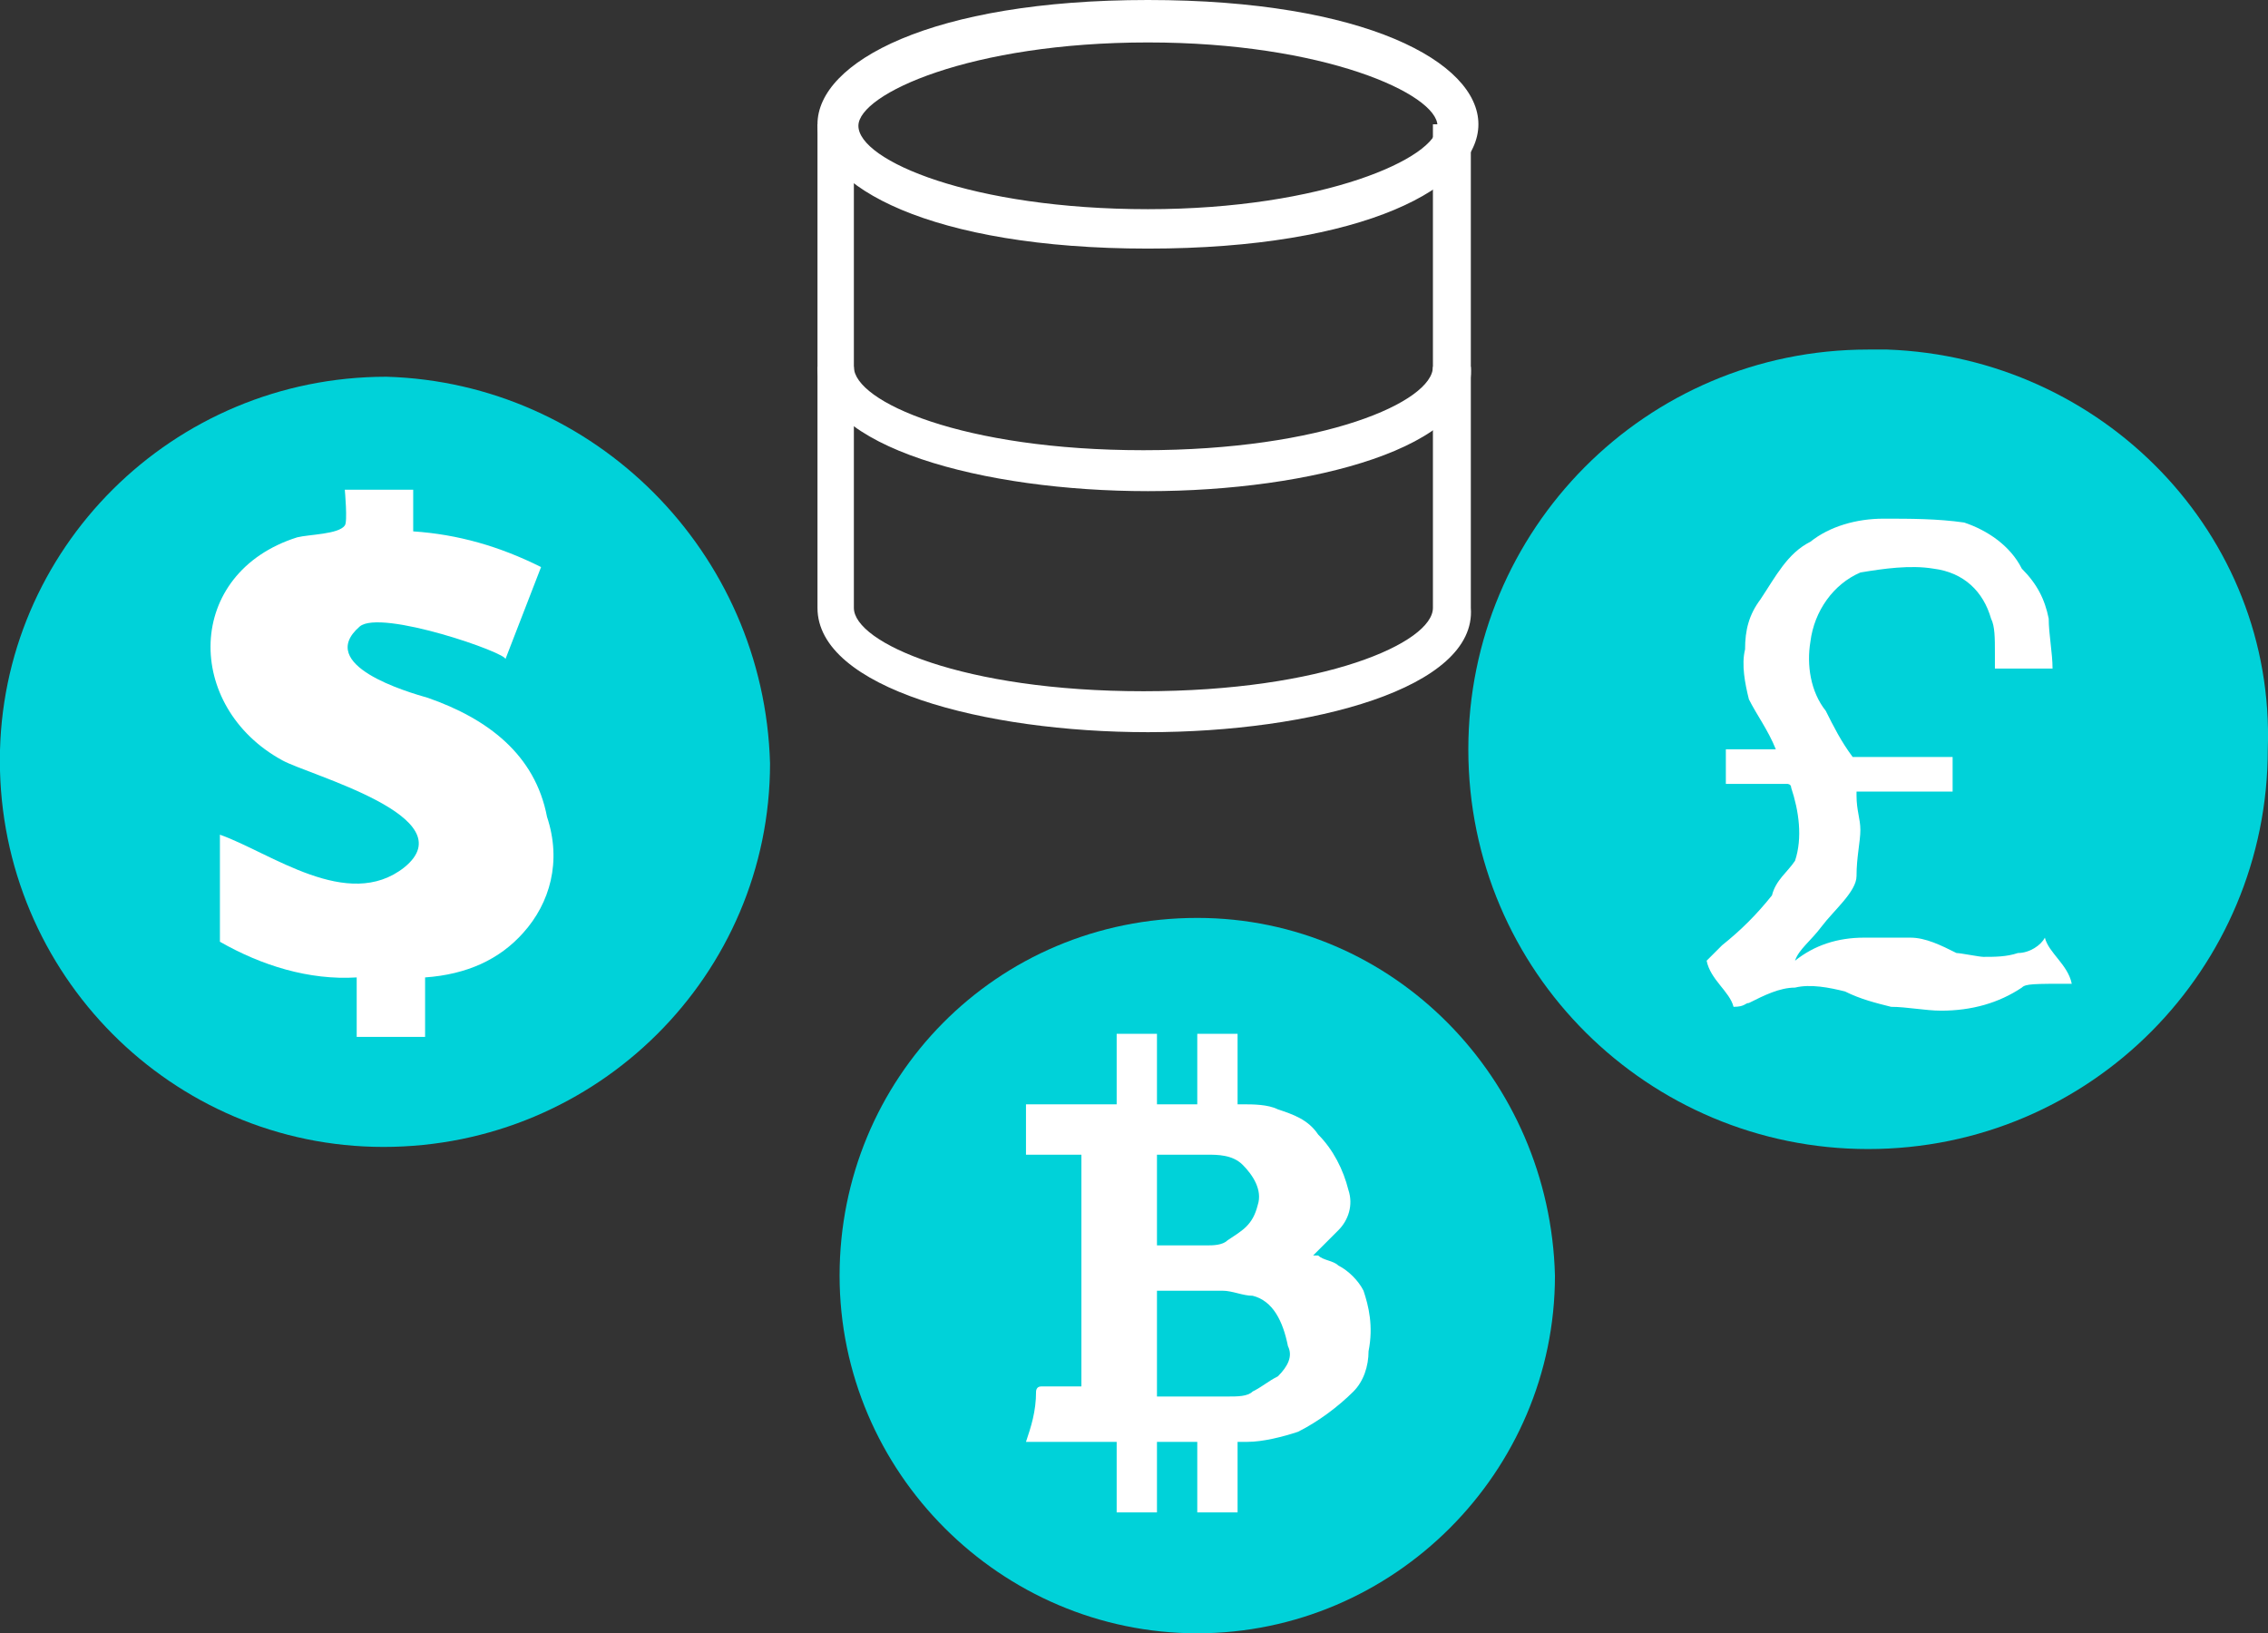
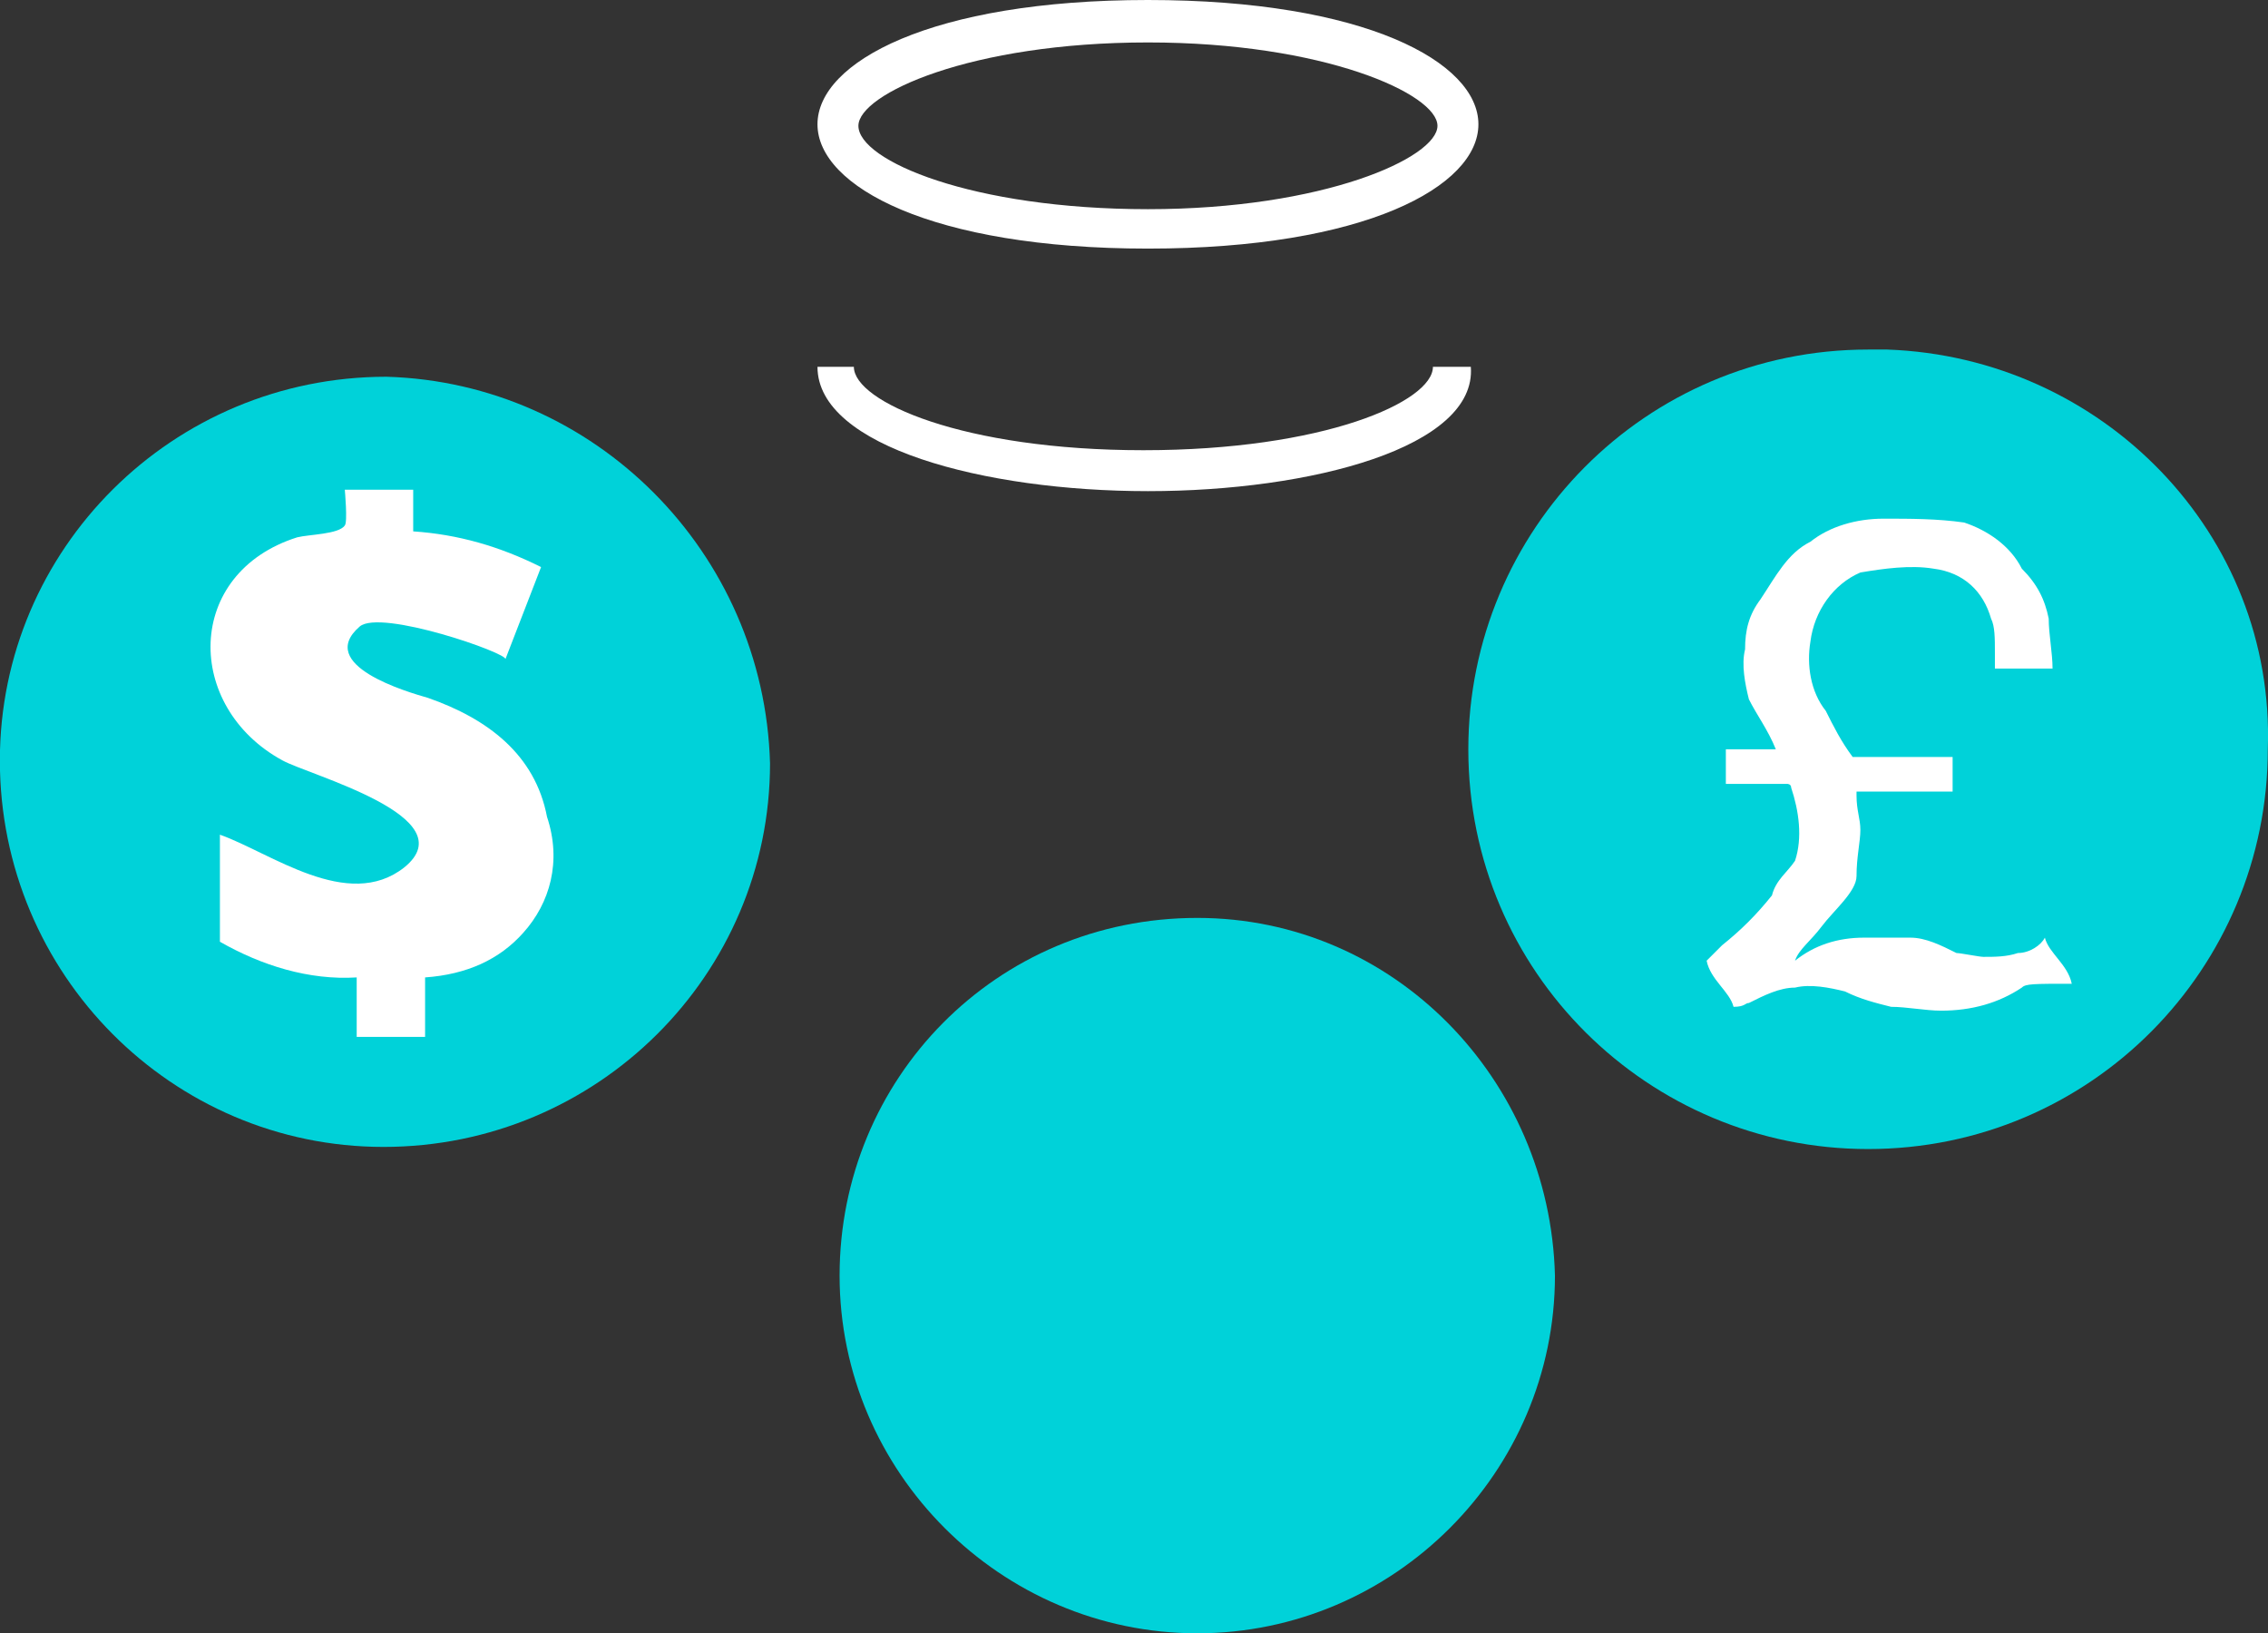
<svg xmlns="http://www.w3.org/2000/svg" viewBox="42.483 62.732 212.719 153.167">
  <rect x="42.483" y="62.732" width="212.719" height="153.167" fill="#333333" stroke="none" />
  <defs>
    <style type="text/css">
	.st0{fill:#809BBD;}
	.st1{fill:#FFFFFF;}
	.st2{fill:none;stroke:#809BBD;stroke-miterlimit:10;}
	.st3{fill:none;stroke:#809BBD;stroke-width:0.5;stroke-miterlimit:10;}
	.st4{fill:white;}
	.st5{fill:#00D2D9;}
	.st6{fill:none;}
</style>
  </defs>
  <path class="st4" d="M 150.15 86.048 C 129.82 86.048 119.156 80.219 119.156 74.389 C 119.156 68.56 129.82 62.732 150.15 62.732 C 170.481 62.732 181.145 68.56 181.145 74.389 C 181.145 80.219 170.481 86.048 150.15 86.048 Z M 150.15 66.713 C 133.516 66.713 122.994 71.546 122.994 74.532 C 122.994 77.802 133.658 82.351 150.15 82.351 C 166.643 82.351 177.305 77.518 177.305 74.532 C 177.305 71.546 166.643 66.713 150.15 66.713 Z" style="" />
  <path class="st4" d="M 150.15 108.796 C 134.796 108.796 119.156 104.673 119.156 97.138 L 122.569 97.138 C 122.569 100.407 132.805 104.957 149.724 104.957 C 166.643 104.957 176.879 100.407 176.879 97.138 L 180.434 97.138 C 181.002 104.673 165.505 108.796 150.15 108.796 Z" style="" />
-   <path class="st4" d="M 150.15 131.402 C 134.796 131.402 119.156 127.278 119.156 119.744 L 119.156 74.389 L 122.569 74.389 L 122.569 119.744 C 122.569 123.013 132.805 127.562 149.724 127.562 C 166.643 127.562 176.879 123.013 176.879 119.744 L 176.879 74.389 L 180.434 74.389 L 180.434 119.744 C 181.002 127.278 165.505 131.402 150.15 131.402 Z" style="" />
  <g style="" transform="matrix(3.605, 0, 0, 3.605, -256.006, -106.364)">
    <path class="st5" d="M131.9,56c-0.2,0-0.3,0-0.5,0c-5.8,0-10.4,4.7-10.4,10.4c0,5.8,4.7,10.4,10.4,10.4c5.8,0,10.4-4.7,10.4-10.4 C142,60.8,137.5,56.2,131.9,56z" />
    <path class="st6" d="M135.2,71.6c-0.3,0.1-0.6,0.2-0.9,0.1c-0.1,0-0.6-0.1-0.7-0.1c-0.3-0.3-0.7-0.4-1.2-0.4h-1.2 c-0.6,0-1.3,0.2-1.8,0.6c0.1-0.3,0.4-0.4,0.7-0.9c0.3-0.4,0.9-0.9,0.9-1.3s0.1-0.9,0.1-1.2c0-0.3-0.1-0.4-0.1-0.9v-0.1h2.5v-0.9 H131c-0.3-0.4-0.5-0.8-0.7-1.2c-0.4-0.5-0.6-1.1-0.4-1.8c0.1-0.8,0.6-1.4,1.3-1.8c0.6-0.2,1.3-0.2,1.9-0.1c0.7,0.1,1.3,0.6,1.5,1.3 c0.1,0.1,0.1,0.4,0.1,0.9v0.4h1.5c0-0.4-0.1-0.9-0.1-1.3c-0.1-0.5-0.4-1-0.7-1.3c-0.3-0.6-0.8-1-1.5-1.2c-0.7-0.1-1.4-0.2-2.1-0.1 c-0.7,0-1.4,0.2-1.9,0.6c-0.6,0.3-0.9,0.9-1.3,1.5c-0.3,0.4-0.5,0.8-0.4,1.3c0,0.4,0,0.9,0.1,1.3c0.3,0.4,0.5,0.9,0.7,1.3h-1.3v0.9 h1.6c0.1,0,0.1,0.1,0.1,0.1c0.3,0.6,0.3,1.3,0.1,1.9c-0.1,0.3-0.4,0.4-0.6,0.9c-0.4,0.5-0.8,0.9-1.3,1.3l-0.4,0.4 c0.1,0.4,0.6,0.7,0.7,1.2c0.3,0,0.3-0.1,0.4-0.1c0.3-0.3,0.7-0.4,1.2-0.4c0.4,0,0.9,0,1.3,0.1c0.4,0.2,0.8,0.4,1.2,0.4 s0.9,0.1,1.3,0.1c0.7,0,1.5-0.2,2.1-0.6c0.1-0.1,0.3-0.1,1.3-0.3c-0.1-0.4-0.6-0.7-0.7-1.2C135.8,71.4,135.5,71.6,135.2,71.6z" />
    <path class="st1" d="M135.4,72.6c-0.6,0.4-1.3,0.6-2.1,0.6c-0.4,0-0.9-0.1-1.3-0.1c-0.4-0.1-0.8-0.2-1.2-0.4 c-0.4-0.1-0.9-0.2-1.3-0.1c-0.4,0-0.8,0.2-1.2,0.4c-0.1,0-0.1,0.1-0.4,0.1c-0.1-0.4-0.6-0.7-0.7-1.2l0.4-0.4 c0.5-0.4,0.9-0.8,1.3-1.3c0.1-0.4,0.4-0.6,0.6-0.9c0.2-0.6,0.1-1.3-0.1-1.9c0-0.1-0.1-0.1-0.1-0.1h-1.6v-0.9h1.3 c-0.2-0.5-0.5-0.9-0.7-1.3c-0.1-0.4-0.2-0.9-0.1-1.3c0-0.5,0.1-0.9,0.4-1.3c0.4-0.6,0.7-1.2,1.3-1.5c0.5-0.4,1.2-0.6,1.9-0.6 s1.4,0,2.1,0.1c0.6,0.2,1.2,0.6,1.5,1.2c0.4,0.4,0.6,0.8,0.7,1.3c0,0.4,0.1,0.9,0.1,1.3h-1.5v-0.4c0-0.4,0-0.7-0.1-0.9 c-0.2-0.7-0.7-1.2-1.5-1.3c-0.6-0.1-1.3,0-1.9,0.1c-0.7,0.3-1.2,1-1.3,1.8c-0.1,0.6,0,1.3,0.4,1.8c0.2,0.4,0.4,0.8,0.7,1.2h2.6v0.9 h-2.5v0.1c0,0.4,0.1,0.6,0.1,0.9s-0.1,0.7-0.1,1.2c0,0.4-0.6,0.9-0.9,1.3c-0.3,0.4-0.6,0.6-0.7,0.9c0.5-0.4,1.1-0.6,1.8-0.6h1.2 c0.4,0,0.8,0.2,1.2,0.4c0.1,0,0.6,0.1,0.7,0.1c0.3,0,0.6,0,0.9-0.1c0.3,0,0.6-0.2,0.7-0.4c0.1,0.4,0.6,0.7,0.7,1.2 C135.7,72.5,135.5,72.5,135.4,72.6z" />
  </g>
  <g style="" transform="matrix(2.789, 0, 0, 2.789, -634.141, -63.696)">
    <path class="st5" d="M255.6,58c-7.2,0-13,5.8-13,12.9c0,7.2,5.8,13,12.9,13c7.2,0,13-5.8,13-12.9l0,0 C268.3,63.9,262.6,58.2,255.6,58z" />
    <path class="st1" d="M260.2,76.7c-0.8,0.9-1.9,1.4-3.3,1.5v2h-2.3v-2c-1.6,0.1-3.2-0.4-4.6-1.2v-3.6c1.7,0.6,4.3,2.6,6.2,1.1 c2.1-1.7-3.2-3.1-4.1-3.6c-3.3-1.8-3.3-6.3,0.5-7.5c0.4-0.1,1.4-0.1,1.6-0.4c0.1-0.1,0-1.2,0-1.2h2.3v1.4c1.5,0.1,2.9,0.5,4.3,1.2 l-1.2,3.1c0.1-0.2-4.2-1.7-4.9-1.1c-1.5,1.3,1.6,2.2,2.3,2.4c2,0.7,3.6,1.9,4,4C261.5,74.3,261.1,75.7,260.2,76.7z" />
  </g>
  <g style="" transform="matrix(4.725, 0, 0, 4.725, -758.093, -334.545)">
    <path class="st5" d="M193.2,102.3L193.2,102.3c-4,0-7.1,3.2-7.1,7.1s3.2,7.1,7.1,7.1s7.1-3.2,7.1-7.1 C200.2,105.5,197.1,102.3,193.2,102.3z" />
-     <path class="st1" d="M196.6,110.9c0,0.3-0.1,0.6-0.3,0.8c-0.3,0.3-0.7,0.6-1.1,0.8c-0.3,0.1-0.7,0.2-1,0.2H194v1.4h-0.8v-1.4h-0.8 v1.4h-0.8v-1.4h-1.8c0.1-0.3,0.2-0.6,0.2-1c0,0,0-0.1,0.1-0.1h0.8V107h-1.1v-1h1.8v-1.4h0.8v1.4h0.8v-1.4h0.8v1.4h0.1 c0.2,0,0.5,0,0.7,0.1c0.3,0.1,0.6,0.2,0.8,0.5c0.3,0.3,0.5,0.7,0.6,1.1c0.1,0.3,0,0.6-0.2,0.8l-0.5,0.5h0.1 c0.1,0.1,0.3,0.1,0.4,0.2c0.2,0.1,0.4,0.3,0.5,0.5C196.6,110,196.7,110.4,196.6,110.9L196.6,110.9z" />
-     <path class="st6" d="M195.9,109.1c-0.1-0.1-0.2-0.2-0.4-0.2h-0.1l0.5-0.5c0.2-0.2,0.2-0.5,0.2-0.8c-0.1-0.4-0.3-0.8-0.6-1.1 c-0.2-0.2-0.5-0.4-0.8-0.5c-0.2-0.1-0.5-0.1-0.7-0.1h-0.1v-1.4h-0.8v1.4h-0.8v-1.4h-0.8v1.4h-1.8v1h1.1v4.7H190c0,0-0.1,0-0.1,0.1 c-0.1,0.4-0.2,0.7-0.2,1h1.8v1.4h0.8v-1.4h0.8v1.4h0.8v-1.4h0.2c0.3,0,0.7-0.1,1-0.2c0.4-0.2,0.8-0.5,1.1-0.8 c0.2-0.3,0.3-0.5,0.3-0.8l0,0c0-0.4,0-0.9-0.1-1.3C196.3,109.4,196.1,109.2,195.9,109.1z M192.4,107h1c0.3,0,0.5,0.1,0.7,0.2 c0.2,0.2,0.4,0.5,0.3,0.8c-0.1,0.4-0.3,0.5-0.6,0.7c-0.2,0-0.3,0.1-0.5,0.1h-1V107H192.4z M194.8,111.4c-0.1,0.1-0.3,0.2-0.5,0.3 c-0.2,0.1-0.4,0.1-0.5,0.1h-1.4v-2.1h1.3c0.2,0,0.4,0,0.6,0.1c0.4,0.1,0.6,0.5,0.7,1C195,111.1,195,111.3,194.8,111.4z" />
    <path class="st5" d="M193.8,108.7c0.3-0.2,0.5-0.3,0.6-0.7c0.1-0.3-0.1-0.6-0.3-0.8c-0.2-0.2-0.5-0.2-0.7-0.2h-1v1.8h1 C193.5,108.8,193.7,108.8,193.8,108.7z" />
    <path class="st5" d="M194.3,109.8c-0.2,0-0.4-0.1-0.6-0.1h-1.3v2.1h1.4c0.2,0,0.4,0,0.5-0.1c0.2-0.1,0.3-0.2,0.5-0.3 c0.2-0.2,0.3-0.4,0.2-0.6C194.9,110.3,194.7,109.9,194.3,109.8z" />
  </g>
</svg>